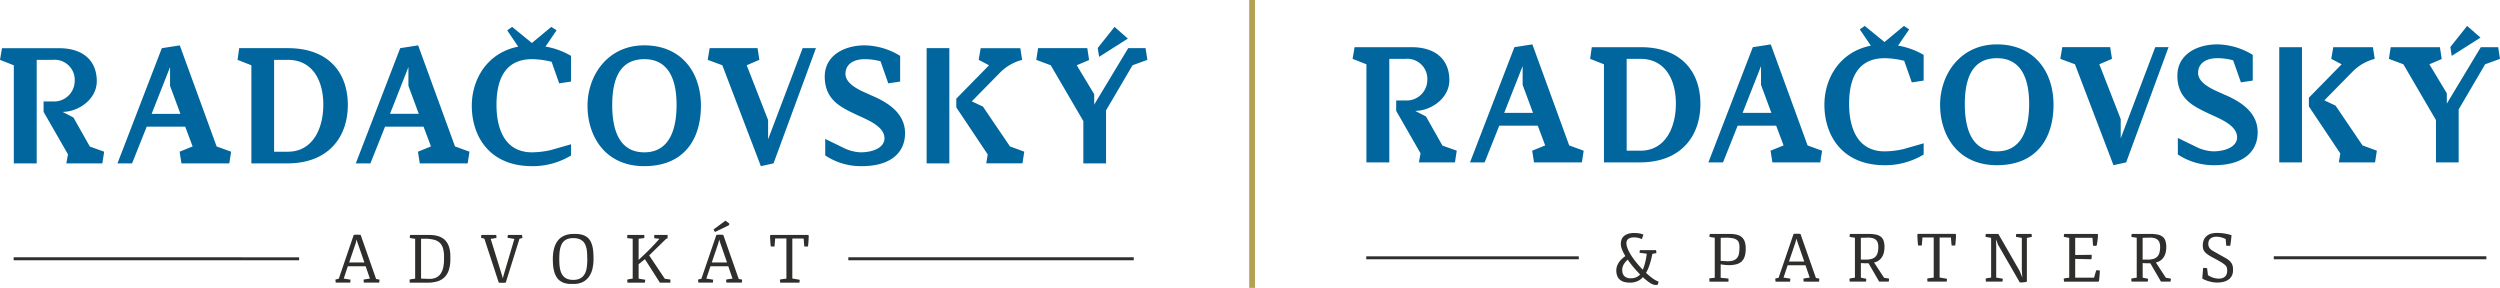
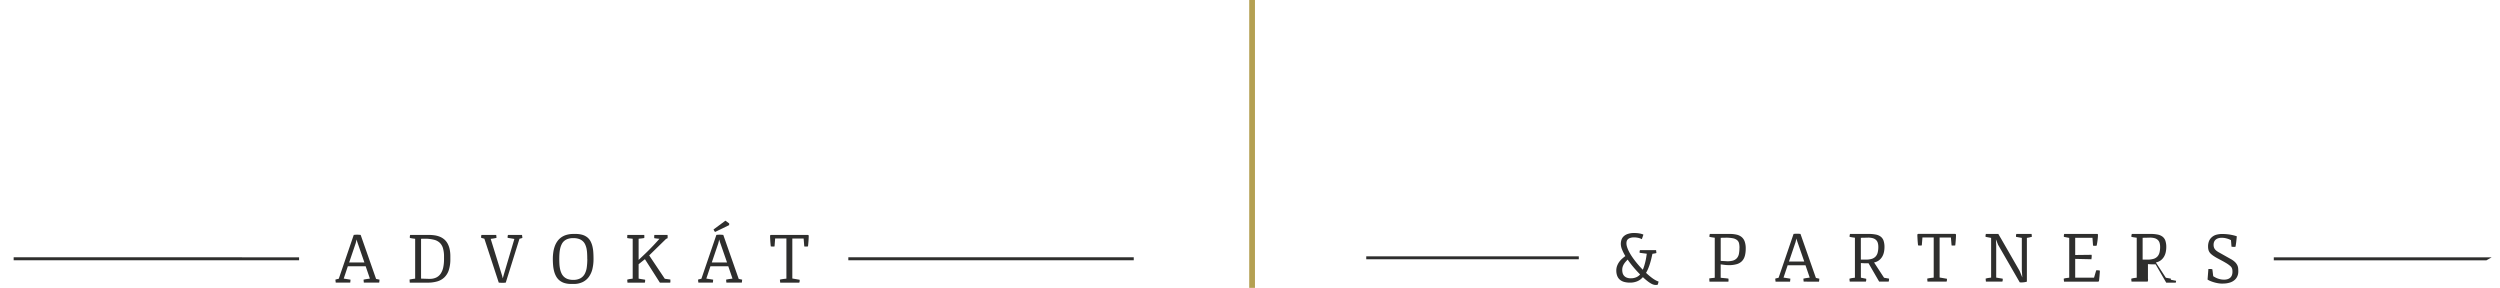
<svg xmlns="http://www.w3.org/2000/svg" id="Component_5_1" data-name="Component 5 – 1" width="434.273" height="50" viewBox="0 0 434.273 50">
  <line id="Line_1" data-name="Line 1" y2="50" transform="translate(217.5)" fill="none" stroke="#b4a052" stroke-width="1" />
  <g id="Component_4_1" data-name="Component 4 – 1" transform="translate(0 4.5)">
    <g id="Group_807" data-name="Group 807" transform="translate(-300.994 -206.994)">
-       <path id="Path_215" data-name="Path 215" d="M313.746,222.9l-1.887-.973c2.773,0,5.947-2.2,5.947-5.318,0-3.545-2.316-5.746-6.605-5.746h-9.864l-.343,2.03,2.4.943v17.041h3.974V212.89h2.8a3.49,3.49,0,0,1,3.8,3.716,3.577,3.577,0,0,1-3.574,3.517h-1.83v1.8L312.8,229.3l-.285,1.573h6.261l.314-2.03-2.487-.887Zm18.588-.63h-5l3.2-8.119v3.259Zm8.492,8.607.314-2.03-2.516-.916-6.4-17.554-3.117.486-7.708,20.014h2.537l2.541-6.376h6.69l1.287,3.43-2.259.916.315,2.03Zm16.329-10.208c0,4.318-1.944,8.178-6.147,8.178h-2.4V212.89h2.4c4.2,0,6.147,3.488,6.147,7.776m4.261.058c0-5.547-3.289-9.864-10.408-9.864h-8.463l-.286,2.03,2.4.943v17.041h6.261c7.148,0,10.494-4.6,10.494-10.15m12.326,1.543h-5l3.2-8.119v3.259Zm8.492,8.607.314-2.03-2.516-.916-6.4-17.554-3.117.486L362.8,230.874h2.538l2.541-6.376h6.69l1.287,3.43-2.259.916.314,2.03Zm11.183.486a12.881,12.881,0,0,0,6.776-1.859v-1.947l-3.488,1a15.188,15.188,0,0,1-3.288.4c-4.889,0-6.176-4.346-6.176-8.234,0-5.4,2.2-7.949,6.176-7.949a14.483,14.483,0,0,1,3.4.458l1.316,3.745,2.058-.315V212.2a13.2,13.2,0,0,0-4.441-1.616l1.925-2.821-.915-.6-3.374,2.8-3.431-2.8-.857.6,1.917,2.835c-5.375,1.054-8.065,5.648-8.065,10.266,0,5.261,3.031,10.493,10.465,10.493m25.106-10.636c0,5.26-1.859,8.234-5.6,8.234-3.717,0-5.576-2.83-5.576-8.234s1.916-7.949,5.576-7.949,5.6,2.688,5.6,7.949m4.231.143c0-5.89-3.459-10.493-9.835-10.493s-9.865,5.232-9.865,10.493,3.031,10.493,9.865,10.493,9.835-4.6,9.835-10.493m12.613,10.007,7.368-20.014h-2.311l-6,15.839v-3.345l-3.717-9.521,2.2-.943-.315-2.03h-8.319l-.343,2.03,2.544.943,6.691,17.527Zm12.5-15.554c0-1.6,1.286-2.545,3.373-2.545a10.551,10.551,0,0,1,2.717.372l1.343,3.831,2.059-.315V212.2a12.1,12.1,0,0,0-6.119-1.829c-3.659,0-6.976,1.8-6.976,5.432,0,4,2.8,5.289,5,6.376,1.972.972,5.375,2.087,5.375,4.346,0,1.544-1.859,2.43-4.175,2.43a7.557,7.557,0,0,1-2.63-.629l-3.488-1.7V229.5a11.285,11.285,0,0,0,6.319,1.859c5.118,0,7.548-2.4,7.548-5.719,0-3.431-2.859-5.318-5.861-6.576-1.087-.543-4.489-1.658-4.489-3.745m14.1,15.554h3.946V210.86h-3.946Zm9.779-9.865L469.8,220.1l5.06-5.147a8.383,8.383,0,0,1,3.688-2.058l-.314-2.03h-6.891L471,212.89l1.8.943-5.689,5.8v1.515l5.461,8.178-.258,1.544h6.291l.314-2.03-2.488-.916Zm20.18-8.635,4.994-3.178-2.316-2.03-2.917,3.669Zm8.384.516-.315-2.03h-3.014l-5.906,9.806v-1.8l-3.031-5.032,2.144-.915-.314-2.058h-8.549l-.314,2.03,2.516.943,5.661,9.692v7.349h3.945v-9.207l4.6-7.834Z" fill="#00669d" />
      <path id="Path_216" data-name="Path 216" d="M303.366,247.709h49.582v-.52H303.366Zm60.929.381h-2.649l1.144-3.377.144-.618.1.36Zm2.571,3.5.057-.516-.6-.131-2.679-7.641c-.08-.011-.17-.021-.269-.028s-.2-.012-.306-.012-.212,0-.32.008a3.086,3.086,0,0,0-.307.032l-2.6,7.612c-.046.012-.1.024-.155.037l-.169.04c-.055.014-.107.028-.154.043s-.085.029-.112.04l.063.516h2.518l.052-.516-1.162-.183H360.7l.715-2.14h3.1l.733,2.14c-.076.012-.162.023-.258.035s-.193.025-.294.04-.2.032-.295.051-.181.038-.257.057l.051.516Zm11.259-4.058a6.623,6.623,0,0,1-.138,1.413,3.076,3.076,0,0,1-.432,1.071,1.98,1.98,0,0,1-.764.678,2.489,2.489,0,0,1-1.133.238h-.286l-1.236-.041v-6.919l.864-.012a6.384,6.384,0,0,1,1.417.189,2.2,2.2,0,0,1,.969.521,2.157,2.157,0,0,1,.559.95,5.135,5.135,0,0,1,.18,1.476Zm.838,1.857a6.053,6.053,0,0,0,.261-1.9v-.469a5.643,5.643,0,0,0-.132-1.291,3.591,3.591,0,0,0-.369-.97,2.546,2.546,0,0,0-.575-.693,2.862,2.862,0,0,0-.75-.449,3.843,3.843,0,0,0-.89-.24,6.667,6.667,0,0,0-.993-.072h-3.274a1.3,1.3,0,0,0-.052.521,4.506,4.506,0,0,0,.459.088c.148.022.3.041.463.061v6.919q-.24.028-.489.069c-.166.027-.328.055-.484.086l.034.544h3.114a5.819,5.819,0,0,0,1.677-.221,2.958,2.958,0,0,0,1.236-.71,3.088,3.088,0,0,0,.764-1.27M391.51,243.9a1.044,1.044,0,0,0,.232-.089l-.069-.509h-2.432a.59.59,0,0,0-.046.14.836.836,0,0,0-.023.181v.1a.228.228,0,0,0,.012.086l1.162.189-1.832,6.181-.183.676-.1-.418-2-6.45c.076-.012.159-.023.249-.034s.179-.026.269-.04l.263-.049c.086-.018.163-.036.232-.055l-.051-.509h-2.559a.5.5,0,0,0-.043.14.96.96,0,0,0-.02.181v.1a.255.255,0,0,0,.011.086l.55.149,2.5,7.63q.252.028.587.034a4.408,4.408,0,0,0,.632-.034l2.381-7.618c.088-.02.182-.043.283-.072m11.5,3.574a10.531,10.531,0,0,1-.092,1.451,3.323,3.323,0,0,1-.357,1.154,1.926,1.926,0,0,1-.75.761,2.556,2.556,0,0,1-1.268.274,2.684,2.684,0,0,1-.941-.146,1.859,1.859,0,0,1-.658-.4,1.989,1.989,0,0,1-.427-.607,3.431,3.431,0,0,1-.243-.752,5.784,5.784,0,0,1-.109-.845q-.025-.439-.025-.887,0-.521.037-.99a5.439,5.439,0,0,1,.134-.87,3.285,3.285,0,0,1,.266-.727,1.8,1.8,0,0,1,.441-.555,1.918,1.918,0,0,1,.656-.352,2.963,2.963,0,0,1,.9-.123,3.017,3.017,0,0,1,.967.137,1.91,1.91,0,0,1,.669.381,1.791,1.791,0,0,1,.427.581,3.372,3.372,0,0,1,.241.741,5.807,5.807,0,0,1,.1.856c.015.3.023.608.023.921m.9,1.723a7.244,7.244,0,0,0,.188-1.688v-.075c0-.4-.013-.785-.04-1.153a5.942,5.942,0,0,0-.16-1.03,3.677,3.677,0,0,0-.332-.867,2.173,2.173,0,0,0-.558-.667,2.517,2.517,0,0,0-.839-.43,4.023,4.023,0,0,0-1.167-.151h-.4a4.159,4.159,0,0,0-1.187.155,3.05,3.05,0,0,0-.919.434,2.851,2.851,0,0,0-.675.676,3.648,3.648,0,0,0-.455.875,5.145,5.145,0,0,0-.255,1.039,8.069,8.069,0,0,0-.08,1.159v.012q0,.584.049,1.13a5.847,5.847,0,0,0,.18,1.03,3.78,3.78,0,0,0,.358.882,2.406,2.406,0,0,0,.58.686,2.553,2.553,0,0,0,.853.447,3.883,3.883,0,0,0,1.168.158h.406a3.527,3.527,0,0,0,1.606-.335,2.917,2.917,0,0,0,1.075-.919,3.929,3.929,0,0,0,.605-1.368m13.536,2.1c0-.061.006-.116.006-.166a.239.239,0,0,0-.006-.08l-.967-.132-2.713-4.058,2.931-2.867.258-.109a.374.374,0,0,0,.011-.083q.006-.077.006-.174t-.006-.192a.369.369,0,0,0-.023-.129h-2.272a.517.517,0,0,0-.023.129c0,.051-.007.1-.009.154s0,.1,0,.152a1.191,1.191,0,0,0,.006.12,4.571,4.571,0,0,0,.478.072l.427.043q-.562.634-1.036,1.133t-.9.924c-.286.285-.565.555-.838.813s-.555.523-.845.8v-3.68c.157-.019.319-.037.487-.054s.332-.041.492-.072a2.09,2.09,0,0,0,0-.532h-2.941l-.023.532a3.034,3.034,0,0,0,.478.077c.162.014.321.03.478.049v6.931c-.157.019-.319.041-.487.066a2.384,2.384,0,0,0-.469.117l.051.516H413a1.147,1.147,0,0,0,.063-.327v-.1a.279.279,0,0,0-.011-.089l-1.123-.183v-2.507l1.094-.875,2.6,4.081h1.792a.4.4,0,0,0,.026-.121c.005-.057.01-.116.013-.177m10.2-9.7.012-.286-.658-.486-2.067,1.528a1.886,1.886,0,0,0,.138.266.786.786,0,0,0,.132.169Zm-.366,6.491h-2.65l1.145-3.377.143-.618.1.36Zm2.57,3.5.057-.516-.6-.131-2.679-7.641c-.08-.011-.169-.021-.268-.028s-.2-.012-.307-.012-.212,0-.32.008a3.034,3.034,0,0,0-.306.032l-2.6,7.612-.154.037-.169.04c-.056.014-.107.028-.155.043s-.085.029-.112.04l.063.516h2.519l.052-.516-1.162-.183h-.029l.715-2.14h3.1l.733,2.14c-.077.012-.163.023-.258.035s-.194.025-.3.04-.2.032-.3.051-.181.038-.257.057l.051.516Zm11.608-7.719c.008-.173.012-.333.012-.478l-.126-.091h-6.467l-.121.091c0,.145,0,.305.011.478s.018.348.029.521.025.34.04.5.029.291.041.4a1.669,1.669,0,0,0,.309.032,2.144,2.144,0,0,0,.343-.021l.108-1.379H437.6v6.971c-.076.012-.165.022-.266.032s-.2.022-.306.037-.2.031-.3.049a1.512,1.512,0,0,0-.258.065l.051.516h3.314a.574.574,0,0,0,.046-.144.861.861,0,0,0,.023-.183v-.094a.221.221,0,0,0-.012-.083l-1.264-.218v-6.948h1.963l.114,1.379a2.126,2.126,0,0,0,.341.021,1.672,1.672,0,0,0,.306-.032c.011-.107.025-.24.04-.4s.03-.324.043-.5.024-.347.031-.521m56.471,3.315H448.356v.52h49.582Z" fill="#2e2e2d" />
    </g>
    <g id="Group_808" data-name="Group 808" transform="translate(-300.994 -206.994)">
-       <path id="Path_217" data-name="Path 217" d="M548.7,222.725l-1.886-.973c2.773,0,5.946-2.2,5.946-5.318,0-3.545-2.315-5.746-6.6-5.746h-9.864l-.343,2.03,2.4.943V230.7h3.975V212.718h2.8a3.49,3.49,0,0,1,3.8,3.716,3.577,3.577,0,0,1-3.574,3.517h-1.831v1.8l4.232,7.377-.286,1.573h6.262l.314-2.03-2.487-.887Zm18.589-.63h-5l3.2-8.12v3.26Zm8.492,8.607.314-2.03-2.516-.916-6.4-17.554-3.116.486L556.352,230.7h2.538l2.54-6.376h6.691l1.287,3.43-2.259.916.314,2.03Zm16.329-10.208c0,4.318-1.944,8.178-6.148,8.178h-2.4V212.718h2.4c4.2,0,6.148,3.488,6.148,7.776m4.26.058c0-5.547-3.288-9.864-10.408-9.864H577.5l-.285,2.03,2.4.943V230.7h6.262c7.148,0,10.493-4.6,10.493-10.15M608.7,222.1h-5l3.2-8.12v3.26Zm8.492,8.607.315-2.03-2.516-.916-6.4-17.554-3.116.486L597.76,230.7H600.3l2.542-6.376h6.69l1.286,3.43-2.258.916.314,2.03Zm11.184.486a12.883,12.883,0,0,0,6.776-1.859v-1.947l-3.488,1a15.189,15.189,0,0,1-3.288.4c-4.89,0-6.176-4.346-6.176-8.234,0-5.4,2.2-7.949,6.176-7.949a14.482,14.482,0,0,1,3.4.458l1.315,3.745,2.059-.315v-4.46a13.2,13.2,0,0,0-4.442-1.616l1.925-2.821-.914-.6-3.374,2.8-3.431-2.8-.858.6,1.918,2.835c-5.375,1.054-8.065,5.648-8.065,10.266,0,5.261,3.031,10.493,10.465,10.493m25.1-10.636c0,5.26-1.858,8.234-5.6,8.234-3.717,0-5.575-2.83-5.575-8.234s1.916-7.949,5.575-7.949,5.6,2.688,5.6,7.949m4.232.143c0-5.89-3.46-10.493-9.836-10.493s-9.864,5.232-9.864,10.493,3.031,10.493,9.864,10.493,9.836-4.6,9.836-10.493M670.325,230.7l7.367-20.014h-2.31l-6,15.839v-3.345l-3.717-9.521,2.2-.943-.315-2.03h-8.32l-.343,2.03,2.545.943,6.69,17.527Zm12.5-15.554c0-1.6,1.287-2.545,3.374-2.545a10.543,10.543,0,0,1,2.716.372l1.344,3.831,2.059-.315v-4.46A12.1,12.1,0,0,0,686.2,210.2c-3.659,0-6.976,1.8-6.976,5.432,0,4,2.8,5.289,5,6.376,1.972.972,5.374,2.087,5.374,4.346,0,1.544-1.858,2.43-4.174,2.43a7.557,7.557,0,0,1-2.63-.629l-3.488-1.7v2.876a11.284,11.284,0,0,0,6.318,1.859c5.118,0,7.549-2.4,7.549-5.719,0-3.431-2.86-5.318-5.862-6.576-1.086-.543-4.489-1.658-4.489-3.745m14.1,15.554h3.945V210.688h-3.945Zm9.778-9.865-1.944-.914,5.061-5.147a8.376,8.376,0,0,1,3.688-2.058l-.315-2.03H706.3l-.343,2.03,1.8.943-5.69,5.8v1.515l5.461,8.178-.257,1.544h6.29l.315-2.03-2.488-.916Zm20.181-8.635,4.993-3.178-2.315-2.03-2.917,3.669Zm8.383.516-.314-2.03h-3.015l-5.906,9.806v-1.8L723,213.661l2.144-.915-.315-2.058h-8.548l-.315,2.03,2.516.943,5.661,9.692V230.7h3.946v-9.207l4.6-7.834Z" fill="#00669d" />
-       <path id="Path_218" data-name="Path 218" d="M538.324,247.536h36.922v-.52H538.324Zm47.572,2.631a1.807,1.807,0,0,1-.65.478,2.246,2.246,0,0,1-.953.192,1.811,1.811,0,0,1-.778-.143,1.2,1.2,0,0,1-.461-.367,1.226,1.226,0,0,1-.217-.5,2.313,2.313,0,0,1-.044-.546,1.737,1.737,0,0,1,.092-.493,2.2,2.2,0,0,1,.206-.432,2.948,2.948,0,0,1,.292-.392c.111-.126.227-.251.349-.377q.469.681,1.03,1.345t1.134,1.236m3.079,1.757.132-.515c-.088-.034-.176-.071-.264-.109s-.179-.084-.275-.137a5.66,5.66,0,0,1-.758-.512c-.281-.22-.575-.472-.884-.759a6.35,6.35,0,0,0,.332-.655c.1-.235.2-.488.289-.761s.174-.567.255-.882.158-.653.234-1.016h.029l.206-.034.137-.023.04-.011a.045.045,0,0,0,.018,0,.034.034,0,0,1,.017,0l.08-.017a.447.447,0,0,1,.085-.023l.058-.023.023-.011-.058-.487h-2.793l-.006.012-.011.017-.017.04-.023.086a.073.073,0,0,0-.006.028l0,.009,0,.009a.126.126,0,0,1-.006.04v.177l0,.011,0,.012a.029.029,0,0,0,.005.017l1.242.16q-.033.224-.083.544c-.032.213-.076.445-.131.692s-.122.505-.2.77a7.076,7.076,0,0,1-.277.776q-.361-.366-.71-.767c-.232-.267-.455-.538-.666-.813s-.408-.549-.587-.824a8.2,8.2,0,0,1-.464-.8,4.955,4.955,0,0,1-.306-.741,2.167,2.167,0,0,1-.112-.652,1.456,1.456,0,0,1,.046-.352.739.739,0,0,1,.189-.329,1.05,1.05,0,0,1,.409-.243,2.165,2.165,0,0,1,.707-.1,3.052,3.052,0,0,1,.332.02c.119.014.236.033.352.057a2.617,2.617,0,0,1,.341.1,2.227,2.227,0,0,1,.3.134l.274-.784a1,1,0,0,0-.251-.108,3.386,3.386,0,0,0-.378-.092c-.141-.027-.293-.048-.455-.063s-.325-.023-.489-.023a3.381,3.381,0,0,0-1.174.172,1.923,1.923,0,0,0-.718.44,1.465,1.465,0,0,0-.361.61,2.4,2.4,0,0,0-.1.672,2.677,2.677,0,0,0,.215.976,7.687,7.687,0,0,0,.575,1.136q-.274.2-.561.453a3.362,3.362,0,0,0-.515.572,2.943,2.943,0,0,0-.369.709,2.352,2.352,0,0,0-.128.859,2.472,2.472,0,0,0,.18.9,1.638,1.638,0,0,0,.463.63,1.95,1.95,0,0,0,.735.369,3.715,3.715,0,0,0,.985.121,3.232,3.232,0,0,0,1.228-.216,2.615,2.615,0,0,0,.924-.626l.1-.109c.282.263.548.493.8.687a4.529,4.529,0,0,0,.664.446,1.6,1.6,0,0,0,.243.115,1.62,1.62,0,0,0,.3.086,1.5,1.5,0,0,0,.312.023.638.638,0,0,0,.275-.069m14.18-6.376a5.364,5.364,0,0,1-.088,1.028,1.609,1.609,0,0,1-.346.749,1.492,1.492,0,0,1-.719.441,3.5,3.5,0,0,1-1.2.094l-.9-.051V243.8l.744-.012a6.16,6.16,0,0,1,1.343.089,1.7,1.7,0,0,1,.761.329,1.027,1.027,0,0,1,.338.558,3.537,3.537,0,0,1,.076.781m.937,1.385a4.937,4.937,0,0,0,.146-1.27,3.531,3.531,0,0,0-.181-1.214,1.789,1.789,0,0,0-.532-.778,2.1,2.1,0,0,0-.879-.415,5.386,5.386,0,0,0-1.219-.123H598.01a1.85,1.85,0,0,0-.059.254,1.032,1.032,0,0,0-.01.255c.161.035.315.063.464.086s.3.044.458.063v6.954c-.156.019-.316.036-.478.052s-.322.038-.478.068l.034.556h3.292a1.553,1.553,0,0,0,0-.527c-.077-.015-.175-.03-.295-.043s-.245-.026-.375-.037l-.375-.034c-.12-.012-.218-.023-.295-.035v-2.329q.418.063.747.1a5.954,5.954,0,0,0,.673.037,4.7,4.7,0,0,0,1.393-.177,2.055,2.055,0,0,0,.9-.539,2.09,2.09,0,0,0,.484-.9m10.317.985h-2.65l1.145-3.377.143-.618.1.36Zm2.57,3.5.058-.516-.6-.131-2.679-7.641c-.08-.011-.17-.021-.269-.029s-.2-.011-.306-.011-.212,0-.321.008a3.062,3.062,0,0,0-.306.032l-2.6,7.612c-.046.012-.1.024-.155.037l-.169.04c-.055.013-.107.028-.154.043s-.085.029-.112.04l.063.516h2.518L612,250.9l-1.161-.183h-.029l.716-2.14h3.1l.732,2.14c-.076.012-.162.023-.257.035s-.194.024-.295.04-.2.032-.294.051-.182.038-.258.057l.052.516Zm9.171-3.964a3.242,3.242,0,0,1-1.008.134h-.9V243.8l1.161-.023a2.926,2.926,0,0,1,.914.091,1.349,1.349,0,0,1,.574.321,1.153,1.153,0,0,1,.3.515,2.506,2.506,0,0,1,.086.681,3.857,3.857,0,0,1-.109.976,1.579,1.579,0,0,1-.358.686,1.5,1.5,0,0,1-.654.407m2.978,3.637a1.253,1.253,0,0,0,.009-.137.157.157,0,0,0-.006-.063l-.864-.149-1.734-2.656a2.044,2.044,0,0,0,.87-.386,2.23,2.23,0,0,0,.558-.644,2.662,2.662,0,0,0,.295-.793,4.248,4.248,0,0,0,.085-.838,3.41,3.41,0,0,0-.154-1.108,1.505,1.505,0,0,0-.49-.707,2.05,2.05,0,0,0-.861-.372,6.419,6.419,0,0,0-1.27-.108h-3.211a1.858,1.858,0,0,0-.06.254.984.984,0,0,0-.009.255c.16.035.315.063.464.086s.3.044.457.063v6.943c-.156.019-.318.041-.486.065a2.315,2.315,0,0,0-.469.118l.051.5h2.8a.616.616,0,0,0,.046-.135.758.758,0,0,0,.023-.175c0-.026,0-.061,0-.1a.292.292,0,0,0-.015-.091l-.915-.183v-2.542c.137.012.25.019.34.023l.249.012c.076,0,.154,0,.232,0h.507l1.848,3.189h1.648a1.1,1.1,0,0,0,.04-.158,1.578,1.578,0,0,0,.026-.169m11.623-7.392c.007-.173.012-.333.012-.478l-.127-.091h-6.467l-.12.091c0,.145,0,.305.012.478s.017.348.028.521.025.34.04.5.029.291.04.4a1.689,1.689,0,0,0,.309.032,2.251,2.251,0,0,0,.343-.021l.109-1.379h1.958v6.971c-.077.012-.165.022-.266.031s-.2.023-.307.038-.2.031-.3.048a1.66,1.66,0,0,0-.258.066l.052.516h3.314a.62.62,0,0,0,.046-.144.869.869,0,0,0,.023-.183V251a.22.22,0,0,0-.012-.083l-1.265-.218v-6.948h1.964l.114,1.379a2.241,2.241,0,0,0,.341.021,1.652,1.652,0,0,0,.3-.032c.012-.107.025-.24.041-.4s.029-.324.043-.5.024-.347.031-.521m12.77.038c.134-.035.275-.073.424-.115l-.051-.492H651.26a.611.611,0,0,0-.045.131.755.755,0,0,0-.023.178v.106a.293.293,0,0,0,.011.094l1,.178v5.614l.086,1.265-.464-1.133-3.291-5.724h-.006l-.411-.709h-2.152a.864.864,0,0,0-.04.131.708.708,0,0,0-.023.178v.106a.268.268,0,0,0,.011.094l.956.178v6.9q-.235.028-.484.066a2.529,2.529,0,0,0-.472.117l.052.516h2.855a1.115,1.115,0,0,0,.044-.144.768.768,0,0,0,.025-.183c0-.027,0-.06,0-.1a.289.289,0,0,0-.014-.089l-1.122-.183v-5.66l-.051-.985.378.945,3.748,6.5v.017a1.407,1.407,0,0,0,.281.023,3.309,3.309,0,0,0,.34-.017c.117-.011.231-.027.344-.048a1.862,1.862,0,0,0,.289-.077v-7.6a3.581,3.581,0,0,0,.44-.08m12.218,6.215c.01-.164.016-.312.021-.446a1.364,1.364,0,0,0-.3-.052,2.673,2.673,0,0,0-.335,0l-.378,1.277h-3.273v-3.263l2.815.063c.02-.122.035-.253.046-.395a1.487,1.487,0,0,0-.011-.377l-2.85.034V243.8h3l.1,1.367a2.647,2.647,0,0,0,.329.026,1.285,1.285,0,0,0,.295-.026,3.648,3.648,0,0,0,.074-.363c.027-.158.053-.331.078-.518s.044-.375.06-.564a4.757,4.757,0,0,0,.017-.5l-.08-.091h-5.775a.6.6,0,0,0-.046.131.759.759,0,0,0-.023.178v.106a.262.262,0,0,0,.012.094l.921.178v6.914l-.486.06a2.154,2.154,0,0,0-.47.111l.052.516h5.952l.12-.092c.016-.115.031-.248.046-.4s.031-.311.046-.478.028-.331.037-.495m9.362-2.5a3.231,3.231,0,0,1-1.007.134h-.9V243.8l1.163-.023a2.912,2.912,0,0,1,.912.091,1.35,1.35,0,0,1,.576.321,1.16,1.16,0,0,1,.3.515,2.509,2.509,0,0,1,.086.681,3.905,3.905,0,0,1-.108.976,1.6,1.6,0,0,1-.358.686,1.511,1.511,0,0,1-.656.407m2.98,3.637c.005-.053.008-.1.008-.137a.159.159,0,0,0-.006-.063l-.864-.149-1.734-2.656a2.043,2.043,0,0,0,.87-.386,2.214,2.214,0,0,0,.558-.644,2.632,2.632,0,0,0,.294-.793,4.175,4.175,0,0,0,.087-.838,3.405,3.405,0,0,0-.155-1.108,1.5,1.5,0,0,0-.49-.707,2.05,2.05,0,0,0-.861-.372,6.419,6.419,0,0,0-1.27-.108h-3.211a2.035,2.035,0,0,0-.061.254,1.03,1.03,0,0,0-.008.255c.16.035.315.063.464.086s.3.044.458.063v6.943c-.157.019-.319.041-.487.065a2.317,2.317,0,0,0-.469.118l.051.5h2.8a.534.534,0,0,0,.045-.135.712.712,0,0,0,.024-.175c0-.026,0-.061,0-.1a.292.292,0,0,0-.015-.091l-.916-.183v-2.542c.138.012.251.019.341.023l.249.012c.076,0,.154,0,.232,0h.507l1.848,3.189h1.649a1.254,1.254,0,0,0,.039-.158c.012-.059.021-.115.027-.169m10.726-1.027a2.105,2.105,0,0,0,.078-.592c0-.192-.009-.377-.026-.559a1.586,1.586,0,0,0-.155-.54,1.975,1.975,0,0,0-.4-.539,3.514,3.514,0,0,0-.77-.543l-1.974-1.11a3.644,3.644,0,0,1-.436-.275,1.476,1.476,0,0,1-.3-.295,1.111,1.111,0,0,1-.175-.34,1.39,1.39,0,0,1-.057-.413,1.366,1.366,0,0,1,.1-.552,1.012,1.012,0,0,1,.292-.383,1.242,1.242,0,0,1,.449-.226,2.074,2.074,0,0,1,.575-.075,3.236,3.236,0,0,1,.813.106,3.562,3.562,0,0,1,.79.306l.092,1.133c.068.012.129.019.18.023l.149.009c.047,0,.1,0,.157,0s.126-.007.206-.014c.054-.279.1-.575.135-.888s.067-.623.094-.932a5.275,5.275,0,0,0-.529-.161q-.3-.073-.624-.129c-.22-.036-.444-.063-.676-.083s-.455-.028-.672-.028a3.87,3.87,0,0,0-1.073.134,1.991,1.991,0,0,0-.81.461,1.827,1.827,0,0,0-.447.65,2.492,2.492,0,0,0-.16.947,2.126,2.126,0,0,0,.058.529,1.388,1.388,0,0,0,.169.407,1.523,1.523,0,0,0,.269.326,3.545,3.545,0,0,0,.357.289,7.839,7.839,0,0,0,.761.466l.776.415q.387.207.758.43a5.275,5.275,0,0,1,.71.509,1.1,1.1,0,0,1,.2.223.962.962,0,0,1,.114.241,1.087,1.087,0,0,1,.052.26c.008.09.012.184.012.284a1.736,1.736,0,0,1-.086.56,1.07,1.07,0,0,1-.264.427,1.217,1.217,0,0,1-.451.272,1.944,1.944,0,0,1-.647.1,2.967,2.967,0,0,1-.561-.049,3.3,3.3,0,0,1-.489-.129,3.231,3.231,0,0,1-.441-.188c-.14-.073-.274-.149-.4-.23-.019-.137-.034-.256-.046-.357s-.023-.2-.034-.289-.023-.182-.034-.272-.027-.19-.046-.3c-.076-.007-.14-.015-.192-.023s-.1-.012-.149-.014-.1,0-.151,0-.117,0-.189.006l-.144,1.832a2.718,2.718,0,0,0,.453.237,5.865,5.865,0,0,0,.63.227,6.441,6.441,0,0,0,.715.168,4.032,4.032,0,0,0,.7.066q.16,0,.378-.009a4.222,4.222,0,0,0,.463-.045,3.974,3.974,0,0,0,.5-.112,2.469,2.469,0,0,0,.495-.206,2.205,2.205,0,0,0,.389-.277,1.831,1.831,0,0,0,.321-.378,1.858,1.858,0,0,0,.214-.481m44.088-3.05H695.973v.52H732.9Z" fill="#2e2e2d" />
+       <path id="Path_218" data-name="Path 218" d="M538.324,247.536h36.922v-.52H538.324Zm47.572,2.631a1.807,1.807,0,0,1-.65.478,2.246,2.246,0,0,1-.953.192,1.811,1.811,0,0,1-.778-.143,1.2,1.2,0,0,1-.461-.367,1.226,1.226,0,0,1-.217-.5,2.313,2.313,0,0,1-.044-.546,1.737,1.737,0,0,1,.092-.493,2.2,2.2,0,0,1,.206-.432,2.948,2.948,0,0,1,.292-.392c.111-.126.227-.251.349-.377q.469.681,1.03,1.345t1.134,1.236m3.079,1.757.132-.515c-.088-.034-.176-.071-.264-.109s-.179-.084-.275-.137a5.66,5.66,0,0,1-.758-.512c-.281-.22-.575-.472-.884-.759a6.35,6.35,0,0,0,.332-.655c.1-.235.2-.488.289-.761s.174-.567.255-.882.158-.653.234-1.016h.029l.206-.034.137-.023.04-.011a.045.045,0,0,0,.018,0,.034.034,0,0,1,.017,0l.08-.017a.447.447,0,0,1,.085-.023l.058-.023.023-.011-.058-.487h-2.793l-.006.012-.011.017-.017.04-.023.086a.073.073,0,0,0-.006.028l0,.009,0,.009a.126.126,0,0,1-.006.04v.177l0,.011,0,.012a.029.029,0,0,0,.005.017l1.242.16q-.033.224-.083.544c-.032.213-.076.445-.131.692s-.122.505-.2.77a7.076,7.076,0,0,1-.277.776q-.361-.366-.71-.767c-.232-.267-.455-.538-.666-.813s-.408-.549-.587-.824a8.2,8.2,0,0,1-.464-.8,4.955,4.955,0,0,1-.306-.741,2.167,2.167,0,0,1-.112-.652,1.456,1.456,0,0,1,.046-.352.739.739,0,0,1,.189-.329,1.05,1.05,0,0,1,.409-.243,2.165,2.165,0,0,1,.707-.1,3.052,3.052,0,0,1,.332.02c.119.014.236.033.352.057a2.617,2.617,0,0,1,.341.1,2.227,2.227,0,0,1,.3.134l.274-.784a1,1,0,0,0-.251-.108,3.386,3.386,0,0,0-.378-.092c-.141-.027-.293-.048-.455-.063s-.325-.023-.489-.023a3.381,3.381,0,0,0-1.174.172,1.923,1.923,0,0,0-.718.44,1.465,1.465,0,0,0-.361.61,2.4,2.4,0,0,0-.1.672,2.677,2.677,0,0,0,.215.976,7.687,7.687,0,0,0,.575,1.136q-.274.2-.561.453a3.362,3.362,0,0,0-.515.572,2.943,2.943,0,0,0-.369.709,2.352,2.352,0,0,0-.128.859,2.472,2.472,0,0,0,.18.9,1.638,1.638,0,0,0,.463.63,1.95,1.95,0,0,0,.735.369,3.715,3.715,0,0,0,.985.121,3.232,3.232,0,0,0,1.228-.216,2.615,2.615,0,0,0,.924-.626l.1-.109c.282.263.548.493.8.687a4.529,4.529,0,0,0,.664.446,1.6,1.6,0,0,0,.243.115,1.62,1.62,0,0,0,.3.086,1.5,1.5,0,0,0,.312.023.638.638,0,0,0,.275-.069m14.18-6.376a5.364,5.364,0,0,1-.088,1.028,1.609,1.609,0,0,1-.346.749,1.492,1.492,0,0,1-.719.441,3.5,3.5,0,0,1-1.2.094l-.9-.051V243.8l.744-.012a6.16,6.16,0,0,1,1.343.089,1.7,1.7,0,0,1,.761.329,1.027,1.027,0,0,1,.338.558,3.537,3.537,0,0,1,.076.781m.937,1.385a4.937,4.937,0,0,0,.146-1.27,3.531,3.531,0,0,0-.181-1.214,1.789,1.789,0,0,0-.532-.778,2.1,2.1,0,0,0-.879-.415,5.386,5.386,0,0,0-1.219-.123H598.01a1.85,1.85,0,0,0-.059.254,1.032,1.032,0,0,0-.01.255c.161.035.315.063.464.086s.3.044.458.063v6.954c-.156.019-.316.036-.478.052s-.322.038-.478.068l.034.556h3.292a1.553,1.553,0,0,0,0-.527c-.077-.015-.175-.03-.295-.043s-.245-.026-.375-.037l-.375-.034c-.12-.012-.218-.023-.295-.035v-2.329q.418.063.747.1a5.954,5.954,0,0,0,.673.037,4.7,4.7,0,0,0,1.393-.177,2.055,2.055,0,0,0,.9-.539,2.09,2.09,0,0,0,.484-.9m10.317.985h-2.65l1.145-3.377.143-.618.1.36Zm2.57,3.5.058-.516-.6-.131-2.679-7.641c-.08-.011-.17-.021-.269-.029s-.2-.011-.306-.011-.212,0-.321.008a3.062,3.062,0,0,0-.306.032l-2.6,7.612c-.046.012-.1.024-.155.037l-.169.04c-.055.013-.107.028-.154.043s-.085.029-.112.04l.063.516h2.518L612,250.9l-1.161-.183h-.029l.716-2.14h3.1l.732,2.14c-.076.012-.162.023-.257.035s-.194.024-.295.04-.2.032-.294.051-.182.038-.258.057l.052.516Zm9.171-3.964a3.242,3.242,0,0,1-1.008.134h-.9V243.8l1.161-.023a2.926,2.926,0,0,1,.914.091,1.349,1.349,0,0,1,.574.321,1.153,1.153,0,0,1,.3.515,2.506,2.506,0,0,1,.086.681,3.857,3.857,0,0,1-.109.976,1.579,1.579,0,0,1-.358.686,1.5,1.5,0,0,1-.654.407m2.978,3.637a1.253,1.253,0,0,0,.009-.137.157.157,0,0,0-.006-.063l-.864-.149-1.734-2.656a2.044,2.044,0,0,0,.87-.386,2.23,2.23,0,0,0,.558-.644,2.662,2.662,0,0,0,.295-.793,4.248,4.248,0,0,0,.085-.838,3.41,3.41,0,0,0-.154-1.108,1.505,1.505,0,0,0-.49-.707,2.05,2.05,0,0,0-.861-.372,6.419,6.419,0,0,0-1.27-.108h-3.211a1.858,1.858,0,0,0-.06.254.984.984,0,0,0-.009.255c.16.035.315.063.464.086s.3.044.457.063v6.943c-.156.019-.318.041-.486.065a2.315,2.315,0,0,0-.469.118l.051.5h2.8a.616.616,0,0,0,.046-.135.758.758,0,0,0,.023-.175c0-.026,0-.061,0-.1a.292.292,0,0,0-.015-.091l-.915-.183v-2.542c.137.012.25.019.34.023l.249.012c.076,0,.154,0,.232,0h.507l1.848,3.189h1.648a1.1,1.1,0,0,0,.04-.158,1.578,1.578,0,0,0,.026-.169m11.623-7.392c.007-.173.012-.333.012-.478l-.127-.091h-6.467l-.12.091c0,.145,0,.305.012.478s.017.348.028.521.025.34.04.5.029.291.04.4a1.689,1.689,0,0,0,.309.032,2.251,2.251,0,0,0,.343-.021l.109-1.379h1.958v6.971c-.077.012-.165.022-.266.031s-.2.023-.307.038-.2.031-.3.048a1.66,1.66,0,0,0-.258.066l.052.516h3.314a.62.62,0,0,0,.046-.144.869.869,0,0,0,.023-.183V251a.22.22,0,0,0-.012-.083l-1.265-.218v-6.948h1.964l.114,1.379a2.241,2.241,0,0,0,.341.021,1.652,1.652,0,0,0,.3-.032c.012-.107.025-.24.041-.4s.029-.324.043-.5.024-.347.031-.521m12.77.038c.134-.035.275-.073.424-.115l-.051-.492H651.26a.611.611,0,0,0-.045.131.755.755,0,0,0-.023.178v.106a.293.293,0,0,0,.011.094l1,.178v5.614l.086,1.265-.464-1.133-3.291-5.724h-.006l-.411-.709h-2.152a.864.864,0,0,0-.04.131.708.708,0,0,0-.023.178v.106a.268.268,0,0,0,.011.094l.956.178v6.9q-.235.028-.484.066a2.529,2.529,0,0,0-.472.117l.052.516h2.855a1.115,1.115,0,0,0,.044-.144.768.768,0,0,0,.025-.183c0-.027,0-.06,0-.1a.289.289,0,0,0-.014-.089l-1.122-.183v-5.66l-.051-.985.378.945,3.748,6.5v.017a1.407,1.407,0,0,0,.281.023,3.309,3.309,0,0,0,.34-.017c.117-.011.231-.027.344-.048a1.862,1.862,0,0,0,.289-.077v-7.6a3.581,3.581,0,0,0,.44-.08m12.218,6.215c.01-.164.016-.312.021-.446a1.364,1.364,0,0,0-.3-.052,2.673,2.673,0,0,0-.335,0l-.378,1.277h-3.273v-3.263l2.815.063c.02-.122.035-.253.046-.395a1.487,1.487,0,0,0-.011-.377l-2.85.034V243.8h3l.1,1.367a2.647,2.647,0,0,0,.329.026,1.285,1.285,0,0,0,.295-.026,3.648,3.648,0,0,0,.074-.363c.027-.158.053-.331.078-.518s.044-.375.06-.564a4.757,4.757,0,0,0,.017-.5l-.08-.091h-5.775a.6.6,0,0,0-.046.131.759.759,0,0,0-.023.178v.106a.262.262,0,0,0,.012.094l.921.178v6.914l-.486.06a2.154,2.154,0,0,0-.47.111l.052.516h5.952l.12-.092c.016-.115.031-.248.046-.4s.031-.311.046-.478.028-.331.037-.495m9.362-2.5a3.231,3.231,0,0,1-1.007.134h-.9V243.8l1.163-.023a2.912,2.912,0,0,1,.912.091,1.35,1.35,0,0,1,.576.321,1.16,1.16,0,0,1,.3.515,2.509,2.509,0,0,1,.086.681,3.905,3.905,0,0,1-.108.976,1.6,1.6,0,0,1-.358.686,1.511,1.511,0,0,1-.656.407m2.98,3.637c.005-.053.008-.1.008-.137a.159.159,0,0,0-.006-.063l-.864-.149-1.734-2.656a2.043,2.043,0,0,0,.87-.386,2.214,2.214,0,0,0,.558-.644,2.632,2.632,0,0,0,.294-.793,4.175,4.175,0,0,0,.087-.838,3.405,3.405,0,0,0-.155-1.108,1.5,1.5,0,0,0-.49-.707,2.05,2.05,0,0,0-.861-.372,6.419,6.419,0,0,0-1.27-.108h-3.211a2.035,2.035,0,0,0-.061.254,1.03,1.03,0,0,0-.008.255c.16.035.315.063.464.086s.3.044.458.063v6.943c-.157.019-.319.041-.487.065a2.317,2.317,0,0,0-.469.118l.051.5h2.8a.534.534,0,0,0,.045-.135.712.712,0,0,0,.024-.175c0-.026,0-.061,0-.1a.292.292,0,0,0-.015-.091v-2.542c.138.012.251.019.341.023l.249.012c.076,0,.154,0,.232,0h.507l1.848,3.189h1.649a1.254,1.254,0,0,0,.039-.158c.012-.059.021-.115.027-.169m10.726-1.027a2.105,2.105,0,0,0,.078-.592c0-.192-.009-.377-.026-.559a1.586,1.586,0,0,0-.155-.54,1.975,1.975,0,0,0-.4-.539,3.514,3.514,0,0,0-.77-.543l-1.974-1.11a3.644,3.644,0,0,1-.436-.275,1.476,1.476,0,0,1-.3-.295,1.111,1.111,0,0,1-.175-.34,1.39,1.39,0,0,1-.057-.413,1.366,1.366,0,0,1,.1-.552,1.012,1.012,0,0,1,.292-.383,1.242,1.242,0,0,1,.449-.226,2.074,2.074,0,0,1,.575-.075,3.236,3.236,0,0,1,.813.106,3.562,3.562,0,0,1,.79.306l.092,1.133c.068.012.129.019.18.023l.149.009c.047,0,.1,0,.157,0s.126-.007.206-.014c.054-.279.1-.575.135-.888s.067-.623.094-.932a5.275,5.275,0,0,0-.529-.161q-.3-.073-.624-.129c-.22-.036-.444-.063-.676-.083s-.455-.028-.672-.028a3.87,3.87,0,0,0-1.073.134,1.991,1.991,0,0,0-.81.461,1.827,1.827,0,0,0-.447.65,2.492,2.492,0,0,0-.16.947,2.126,2.126,0,0,0,.058.529,1.388,1.388,0,0,0,.169.407,1.523,1.523,0,0,0,.269.326,3.545,3.545,0,0,0,.357.289,7.839,7.839,0,0,0,.761.466l.776.415q.387.207.758.43a5.275,5.275,0,0,1,.71.509,1.1,1.1,0,0,1,.2.223.962.962,0,0,1,.114.241,1.087,1.087,0,0,1,.052.26c.008.09.012.184.012.284a1.736,1.736,0,0,1-.086.56,1.07,1.07,0,0,1-.264.427,1.217,1.217,0,0,1-.451.272,1.944,1.944,0,0,1-.647.1,2.967,2.967,0,0,1-.561-.049,3.3,3.3,0,0,1-.489-.129,3.231,3.231,0,0,1-.441-.188c-.14-.073-.274-.149-.4-.23-.019-.137-.034-.256-.046-.357s-.023-.2-.034-.289-.023-.182-.034-.272-.027-.19-.046-.3c-.076-.007-.14-.015-.192-.023s-.1-.012-.149-.014-.1,0-.151,0-.117,0-.189.006l-.144,1.832a2.718,2.718,0,0,0,.453.237,5.865,5.865,0,0,0,.63.227,6.441,6.441,0,0,0,.715.168,4.032,4.032,0,0,0,.7.066q.16,0,.378-.009a4.222,4.222,0,0,0,.463-.045,3.974,3.974,0,0,0,.5-.112,2.469,2.469,0,0,0,.495-.206,2.205,2.205,0,0,0,.389-.277,1.831,1.831,0,0,0,.321-.378,1.858,1.858,0,0,0,.214-.481m44.088-3.05H695.973v.52H732.9Z" fill="#2e2e2d" />
    </g>
  </g>
</svg>